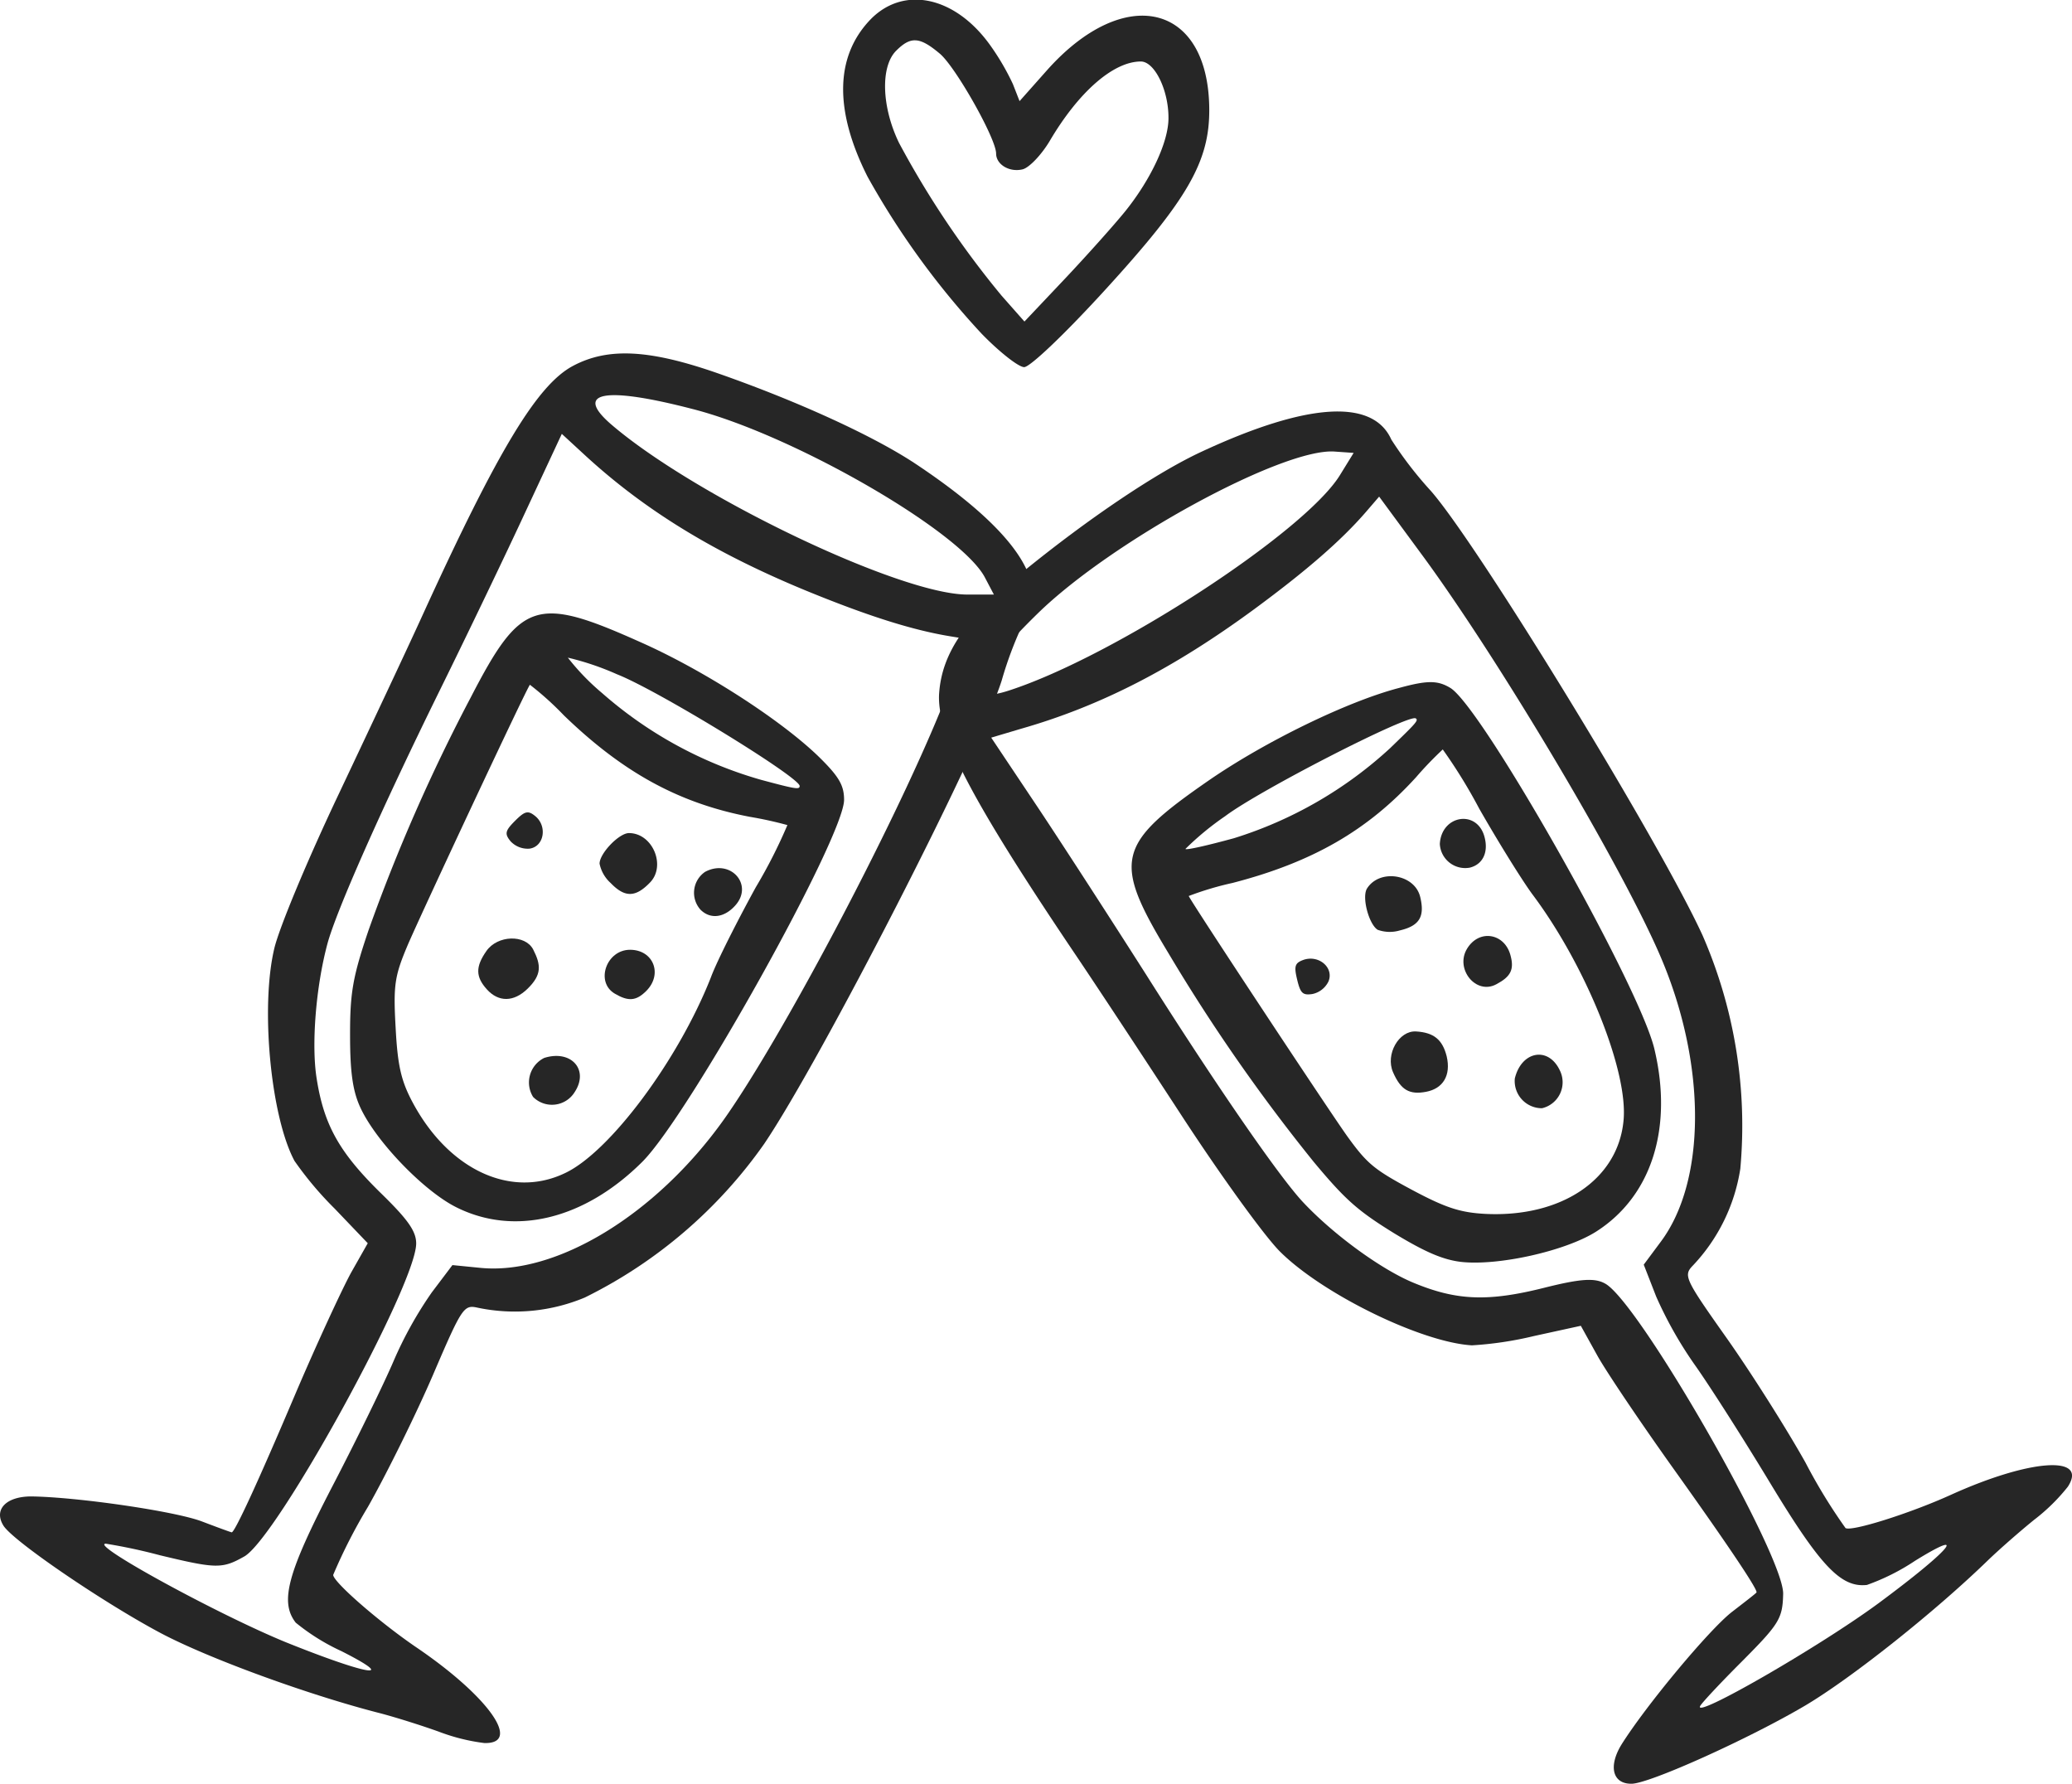
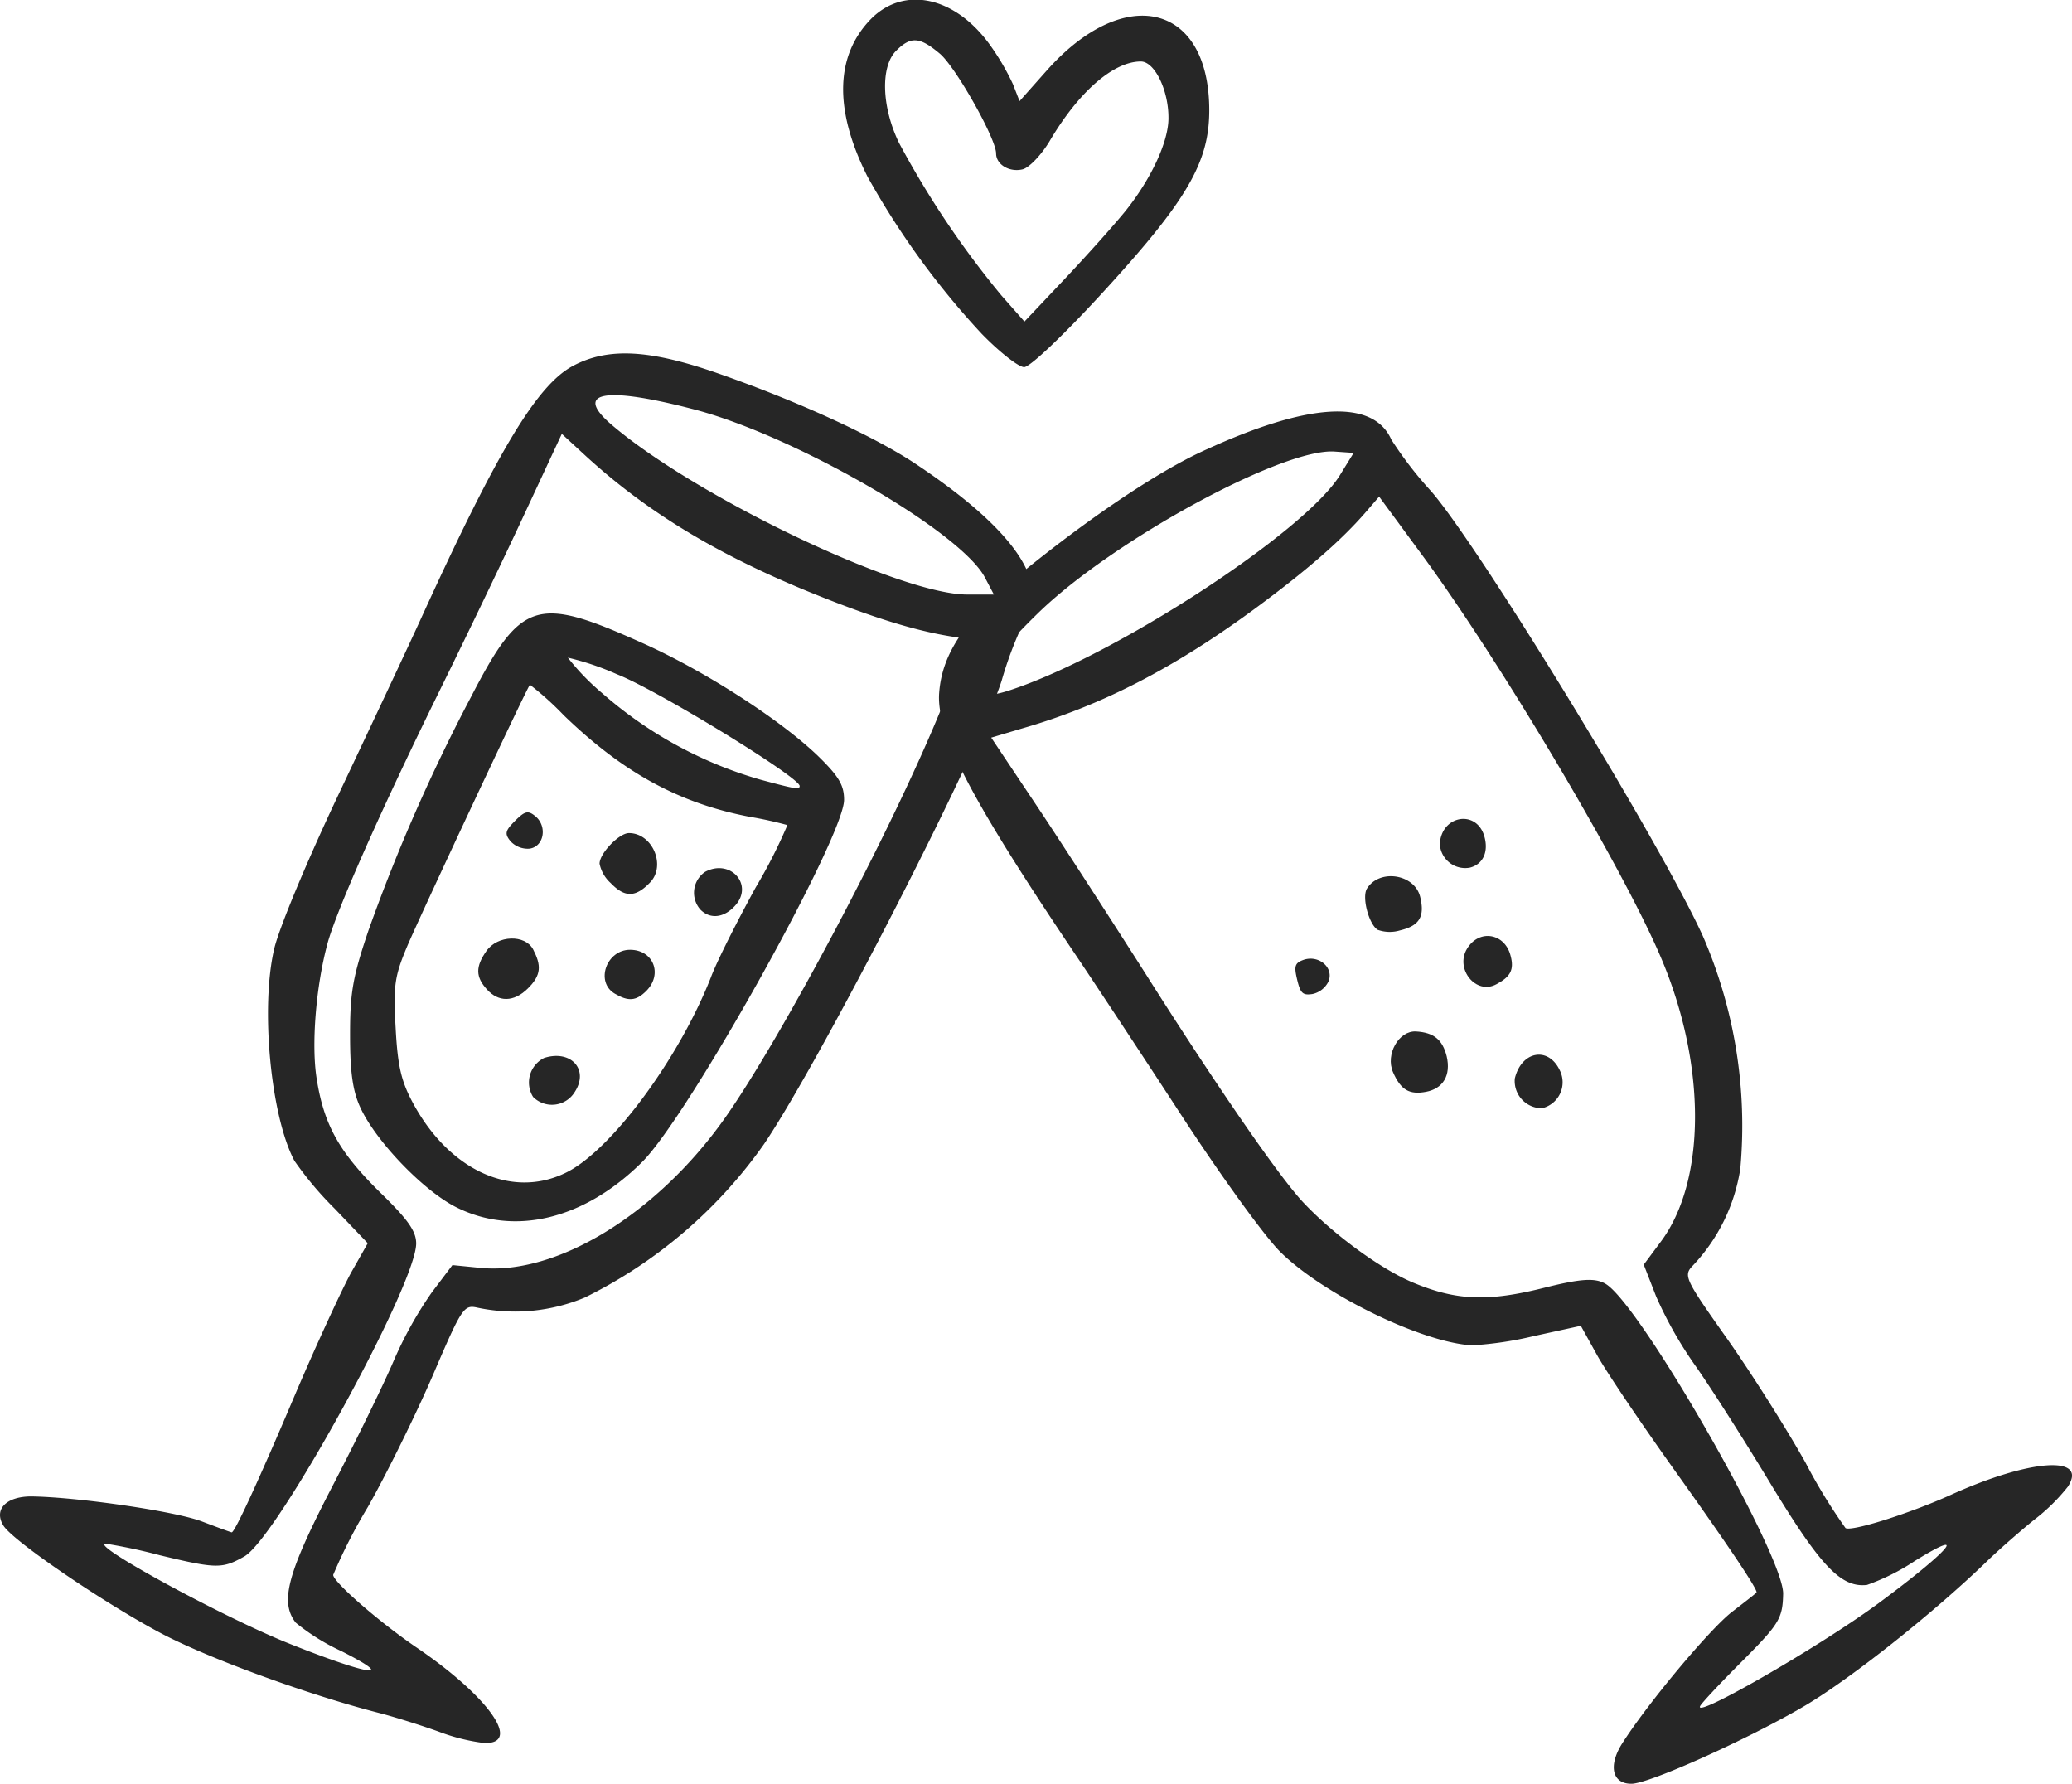
<svg xmlns="http://www.w3.org/2000/svg" viewBox="0 0 233.2 200.71">
  <defs>
    <style>.cls-1{fill:#262626;}</style>
  </defs>
  <title>Asset 25</title>
  <g id="Layer_2" data-name="Layer 2">
    <g id="OBJECTS">
      <path class="cls-1" d="M110.48,37.55c2,2.06,4.16,3.76,4.79,3.76s4.35-3.49,9-8.57c9.38-10.25,11.87-14.54,11.83-20.46-.07-11.9-9.52-14.17-18.25-4.39l-3.1,3.49L114,9.46A27.54,27.54,0,0,0,111.38,5c-3.91-5.39-9.6-6.62-13.33-2.89C94,6.24,93.83,12.32,97.64,19.88A90.64,90.64,0,0,0,110.48,37.55ZM100.86,5.71c1.65-1.65,2.65-1.58,4.93.34,1.78,1.51,6.32,9.55,6.32,11.22,0,1.25,1.51,2.15,3,1.78.74-.2,2.08-1.61,3-3.13,3.25-5.54,7.18-9,10.29-9,1.55,0,3.13,3.23,3.11,6.38,0,2.69-2,6.9-4.84,10.44-1.27,1.57-4.34,5-6.83,7.64l-4.54,4.8-2.58-2.92a103.4,103.4,0,0,1-11.54-17.19C99.21,12,99.09,7.48,100.86,5.71Z" />
      <path class="cls-1" d="M73.13,99.33c1.88-1.88.33-5.59-2.34-5.59-1.12,0-3.31,2.29-3.31,3.44a4,4,0,0,0,1.25,2.18C70.31,101,71.51,101,73.13,99.33Z" />
      <path class="cls-1" d="M82.74,101.9c2.12-2.34-.52-5.32-3.38-3.8a2.85,2.85,0,0,0-.52,4.26C79.94,103.46,81.5,103.28,82.74,101.9Z" />
      <path class="cls-1" d="M.39,171.67c1.07,1.72,11.24,8.66,17.74,12.11,5.38,2.84,16.59,6.94,24.67,9,1.72.45,4.67,1.38,6.56,2.06a22,22,0,0,0,5.15,1.29c4.27.11.46-5.26-7.64-10.76-4.2-2.86-9.37-7.37-9.37-8.16a60.68,60.68,0,0,1,3.92-7.67c2.16-3.82,5.45-10.51,7.32-14.85,3.25-7.58,3.46-7.89,5-7.55A20.39,20.39,0,0,0,65.82,146,53.66,53.66,0,0,0,86,128.72c6.42-9.49,24.27-44.33,26.74-52.15a42.38,42.38,0,0,1,2.62-6.85c2.87-4.19-1.38-10.25-12.27-17.5-4.65-3.1-13.13-7-22.17-10.17-7.75-2.72-12.44-3-16.43-.88s-8.39,9.35-16.86,27.89c-1.72,3.79-6,12.87-9.45,20.17-3.54,7.45-6.76,15.16-7.31,17.5-1.57,6.61-.4,18.89,2.27,23.89A38.88,38.88,0,0,0,37.67,136l3.72,3.89-1.87,3.3c-1,1.82-3.9,8.07-6.38,13.9-4.17,9.82-6.72,15.33-7.06,15.33-.08,0-1.58-.55-3.34-1.22-3-1.15-14-2.75-19.21-2.82C.68,168.38-.74,169.86.39,171.67ZM77.86,46c11.32,2.86,30.31,13.81,33,19l1,1.9h-3c-7.57,0-30.7-11.08-40.1-19.17C64.59,44.11,68,43.45,77.86,46ZM11.92,173.7A62,62,0,0,1,18,175c6.33,1.52,7,1.54,9.47.15,3.67-2,19.37-30.59,19.37-35.23,0-1.38-.92-2.69-4-5.69-4.63-4.54-6.37-7.62-7.19-12.8-.63-3.83-.1-10.42,1.21-15.27,1-3.69,6.1-15.21,12.65-28.51,3.16-6.41,7.53-15.52,9.72-20.25l4-8.58,2.56,2.36c6.84,6.3,14.74,11.11,25.22,15.4,6.74,2.75,11.64,4.3,15.83,5l2.26.37-3.25,8C100.3,93.51,87.85,117,81.45,126c-7.62,10.68-18.85,17.52-27.4,16.66l-3.13-.31-2.32,3.07a43.91,43.91,0,0,0-4.29,7.7c-1.09,2.56-4.19,8.91-6.9,14.12-5.06,9.76-5.94,13-4.13,15.34a23.85,23.85,0,0,0,5.15,3.21c6.52,3.3,3,2.72-6.25-1C24.55,181.67,9.93,173.69,11.92,173.7Z" />
      <path class="cls-1" d="M60,106.82c-.91-1.7-4-1.6-5.25.18s-1.23,2.92.06,4.34,3,1.45,4.58-.1S60.92,108.61,60,106.82Z" />
      <path class="cls-1" d="M59.61,95.49c1.62-.24,2-2.48.68-3.62-.85-.71-1.2-.63-2.32.49s-1.2,1.46-.5,2.31A2.64,2.64,0,0,0,59.61,95.49Z" />
      <path class="cls-1" d="M72.3,130.72C77.56,125.45,95,94.17,95,90c0-1.66-.59-2.66-3-5C87.65,80.85,79.09,75.35,72,72.22,60.35,67,58.61,67.59,53,78.44a200.19,200.19,0,0,0-11.51,26.2c-1.79,5.28-2.1,7.06-2.09,11.87,0,4.18.31,6.31,1.18,8.16,1.77,3.8,7.13,9.36,10.79,11.18C57.94,139.13,65.8,137.2,72.3,130.72ZM69.44,75.87C74,77.65,90,87.46,90,88.44c0,.43-.46.35-4.37-.7A46.25,46.25,0,0,1,67.78,78a26.45,26.45,0,0,1-3.87-4A31.06,31.06,0,0,1,69.44,75.87ZM46.53,124.21c-1.37-2.52-1.77-4.21-2-8.53-.27-4.79-.13-5.81,1.31-9.23,1.37-3.24,13.43-29,13.8-29.4a34.38,34.38,0,0,1,3.82,3.44c6.69,6.47,13,9.9,20.93,11.42a42.85,42.85,0,0,1,4.23.93,57.82,57.82,0,0,1-3.56,7C83,103.6,80.67,108.18,80,110c-3.67,9.3-11.37,19.63-16.41,22C57.56,134.89,50.6,131.68,46.53,124.21Z" />
      <path class="cls-1" d="M60,123.43a3,3,0,0,0,4.68-.55c1.65-2.51-.4-4.8-3.43-3.84A3.08,3.08,0,0,0,60,123.43Z" />
      <path class="cls-1" d="M70.91,106.87c-2.67,0-3.94,3.64-1.71,4.94,1.53.9,2.41.82,3.54-.31C74.62,109.61,73.54,106.87,70.91,106.87Z" />
      <path class="cls-1" d="M159.84,100.92c-.62-2.58-4.59-3.2-6-.92-.58,1,.23,4,1.21,4.62a4,4,0,0,0,2.51.07C159.76,104.17,160.38,103.14,159.84,100.92Z" />
      <path class="cls-1" d="M167.05,94.07c-.89-3-4.82-2.34-5,.89a2.86,2.86,0,0,0,3.37,2.67C166.92,97.26,167.57,95.84,167.05,94.07Z" />
      <path class="cls-1" d="M183.62,200.71c2,0,13.26-5.08,19.59-8.82,5.23-3.11,14.58-10.54,20.56-16.35,1.28-1.23,3.61-3.27,5.17-4.53a21.52,21.52,0,0,0,3.79-3.72c2.33-3.58-4.24-3.13-13.16.91-4.63,2.1-11.18,4.16-11.86,3.74a61.81,61.81,0,0,1-4.49-7.34c-2.14-3.83-6.13-10.13-8.86-14-4.76-6.73-4.92-7.07-3.82-8.21a20.32,20.32,0,0,0,5.33-10.89,53.54,53.54,0,0,0-4.24-26.23c-4.76-10.43-25.18-43.83-30.56-50a42.85,42.85,0,0,1-4.48-5.81c-2.07-4.63-9.46-4.16-21.32,1.35-5.07,2.34-12.81,7.55-20.24,13.61-6.37,5.19-9,9.06-9.33,13.56s3.61,12,15,28.93c2.33,3.44,7.85,11.81,12.27,18.59s9.4,13.67,11.12,15.36c4.82,4.78,15.91,10.19,21.57,10.52a40.05,40.05,0,0,0,7-1.05l5.26-1.15,1.84,3.32c1,1.81,4.86,7.53,8.53,12.68,6.21,8.69,9.58,13.73,9.4,14,0,.07-1.29,1.06-2.78,2.21-2.56,2-9.64,10.49-12.42,14.92C181,198.75,181.49,200.73,183.62,200.71ZM116.77,69.05c8.35-8.17,27.6-18.66,33.44-18.24l2.14.15-1.56,2.53c-4,6.44-25.46,20.41-37.27,24.22C108.27,79.41,109.47,76.19,116.77,69.05Zm74.6,122.88c.26-.42,2.18-2.47,4.25-4.55,4.6-4.61,5-5.16,5.07-8,.18-4.2-16-32.48-19.95-34.9-1.18-.72-2.78-.62-6.93.42-6.29,1.58-9.83,1.46-14.67-.54-3.6-1.47-8.95-5.35-12.4-9-2.64-2.76-9.8-13.13-17.73-25.67-3.82-6-9.32-14.51-12.21-18.85L111.56,83l3.36-1c8.93-2.55,17.16-6.78,26.29-13.49,5.86-4.32,9.74-7.69,12.52-10.9l1.49-1.73,5.1,6.93C169,74.7,182.6,97.57,186.93,107.73c5.15,12.07,5.12,25.22-.07,32.07L185,142.3l1.4,3.59a45.07,45.07,0,0,0,4.34,7.68c1.61,2.26,5.41,8.21,8.45,13.24,5.69,9.41,8,11.86,10.93,11.53a24.49,24.49,0,0,0,5.42-2.72c6.22-3.84,3.9-1.15-4.13,4.79C204.76,185.31,190.33,193.62,191.37,191.93Z" />
      <path class="cls-1" d="M159.37,116.06c-1.94-.11-3.46,2.58-2.59,4.58s1.84,2.57,3.73,2.21,2.82-1.83,2.31-4C162.35,117,161.4,116.18,159.37,116.06Z" />
      <path class="cls-1" d="M149.51,110.45c.65-1.51-1-3-2.73-2.47-1.05.36-1.16.7-.79,2.24s.62,1.79,1.71,1.63A2.6,2.6,0,0,0,149.51,110.45Z" />
-       <path class="cls-1" d="M186.19,118c-1.75-7.24-19.37-38.4-22.95-40.59-1.42-.86-2.57-.88-5.78,0-5.82,1.52-15,6-21.32,10.34-10.53,7.27-10.95,9.05-4.63,19.51a201.15,201.15,0,0,0,16.35,23.48c3.57,4.28,4.93,5.48,9,8,3.57,2.17,5.54,3,7.57,3.25,4.17.47,11.71-1.21,15.17-3.38C185.88,134.64,188.33,126.93,186.19,118ZM137.9,91.83c3.87-2.92,20.59-11.47,21.43-11,.37.22,0,.57-2.88,3.36a46.14,46.14,0,0,1-17.58,10.13c-3,.82-5.42,1.37-5.45,1.2A32.26,32.26,0,0,1,137.9,91.83Zm29.3,44.76c-2.87-.15-4.51-.69-8.33-2.73-4.23-2.27-5-2.92-7.19-5.94-2.05-2.85-17.71-26.56-17.89-27.1a34.91,34.91,0,0,1,4.93-1.47c9-2.33,15.21-5.91,20.66-11.9a40,40,0,0,1,3-3.12A58.89,58.89,0,0,1,166.49,91c2.13,3.73,4.83,8.08,6,9.66,6,8,10.82,19.94,10.23,25.49C182.07,132.75,175.7,137,167.2,136.59Z" />
      <path class="cls-1" d="M173.55,124.7a3,3,0,0,0,2-4.27c-1.29-2.72-4.31-2.17-5.06.92A3.06,3.06,0,0,0,173.55,124.7Z" />
      <path class="cls-1" d="M165.12,106.74c-1.4,2.28,1,5.27,3.31,4,1.58-.84,2-1.63,1.59-3.18C169.39,105,166.48,104.5,165.12,106.74Z" />
    </g>
  </g>
</svg>